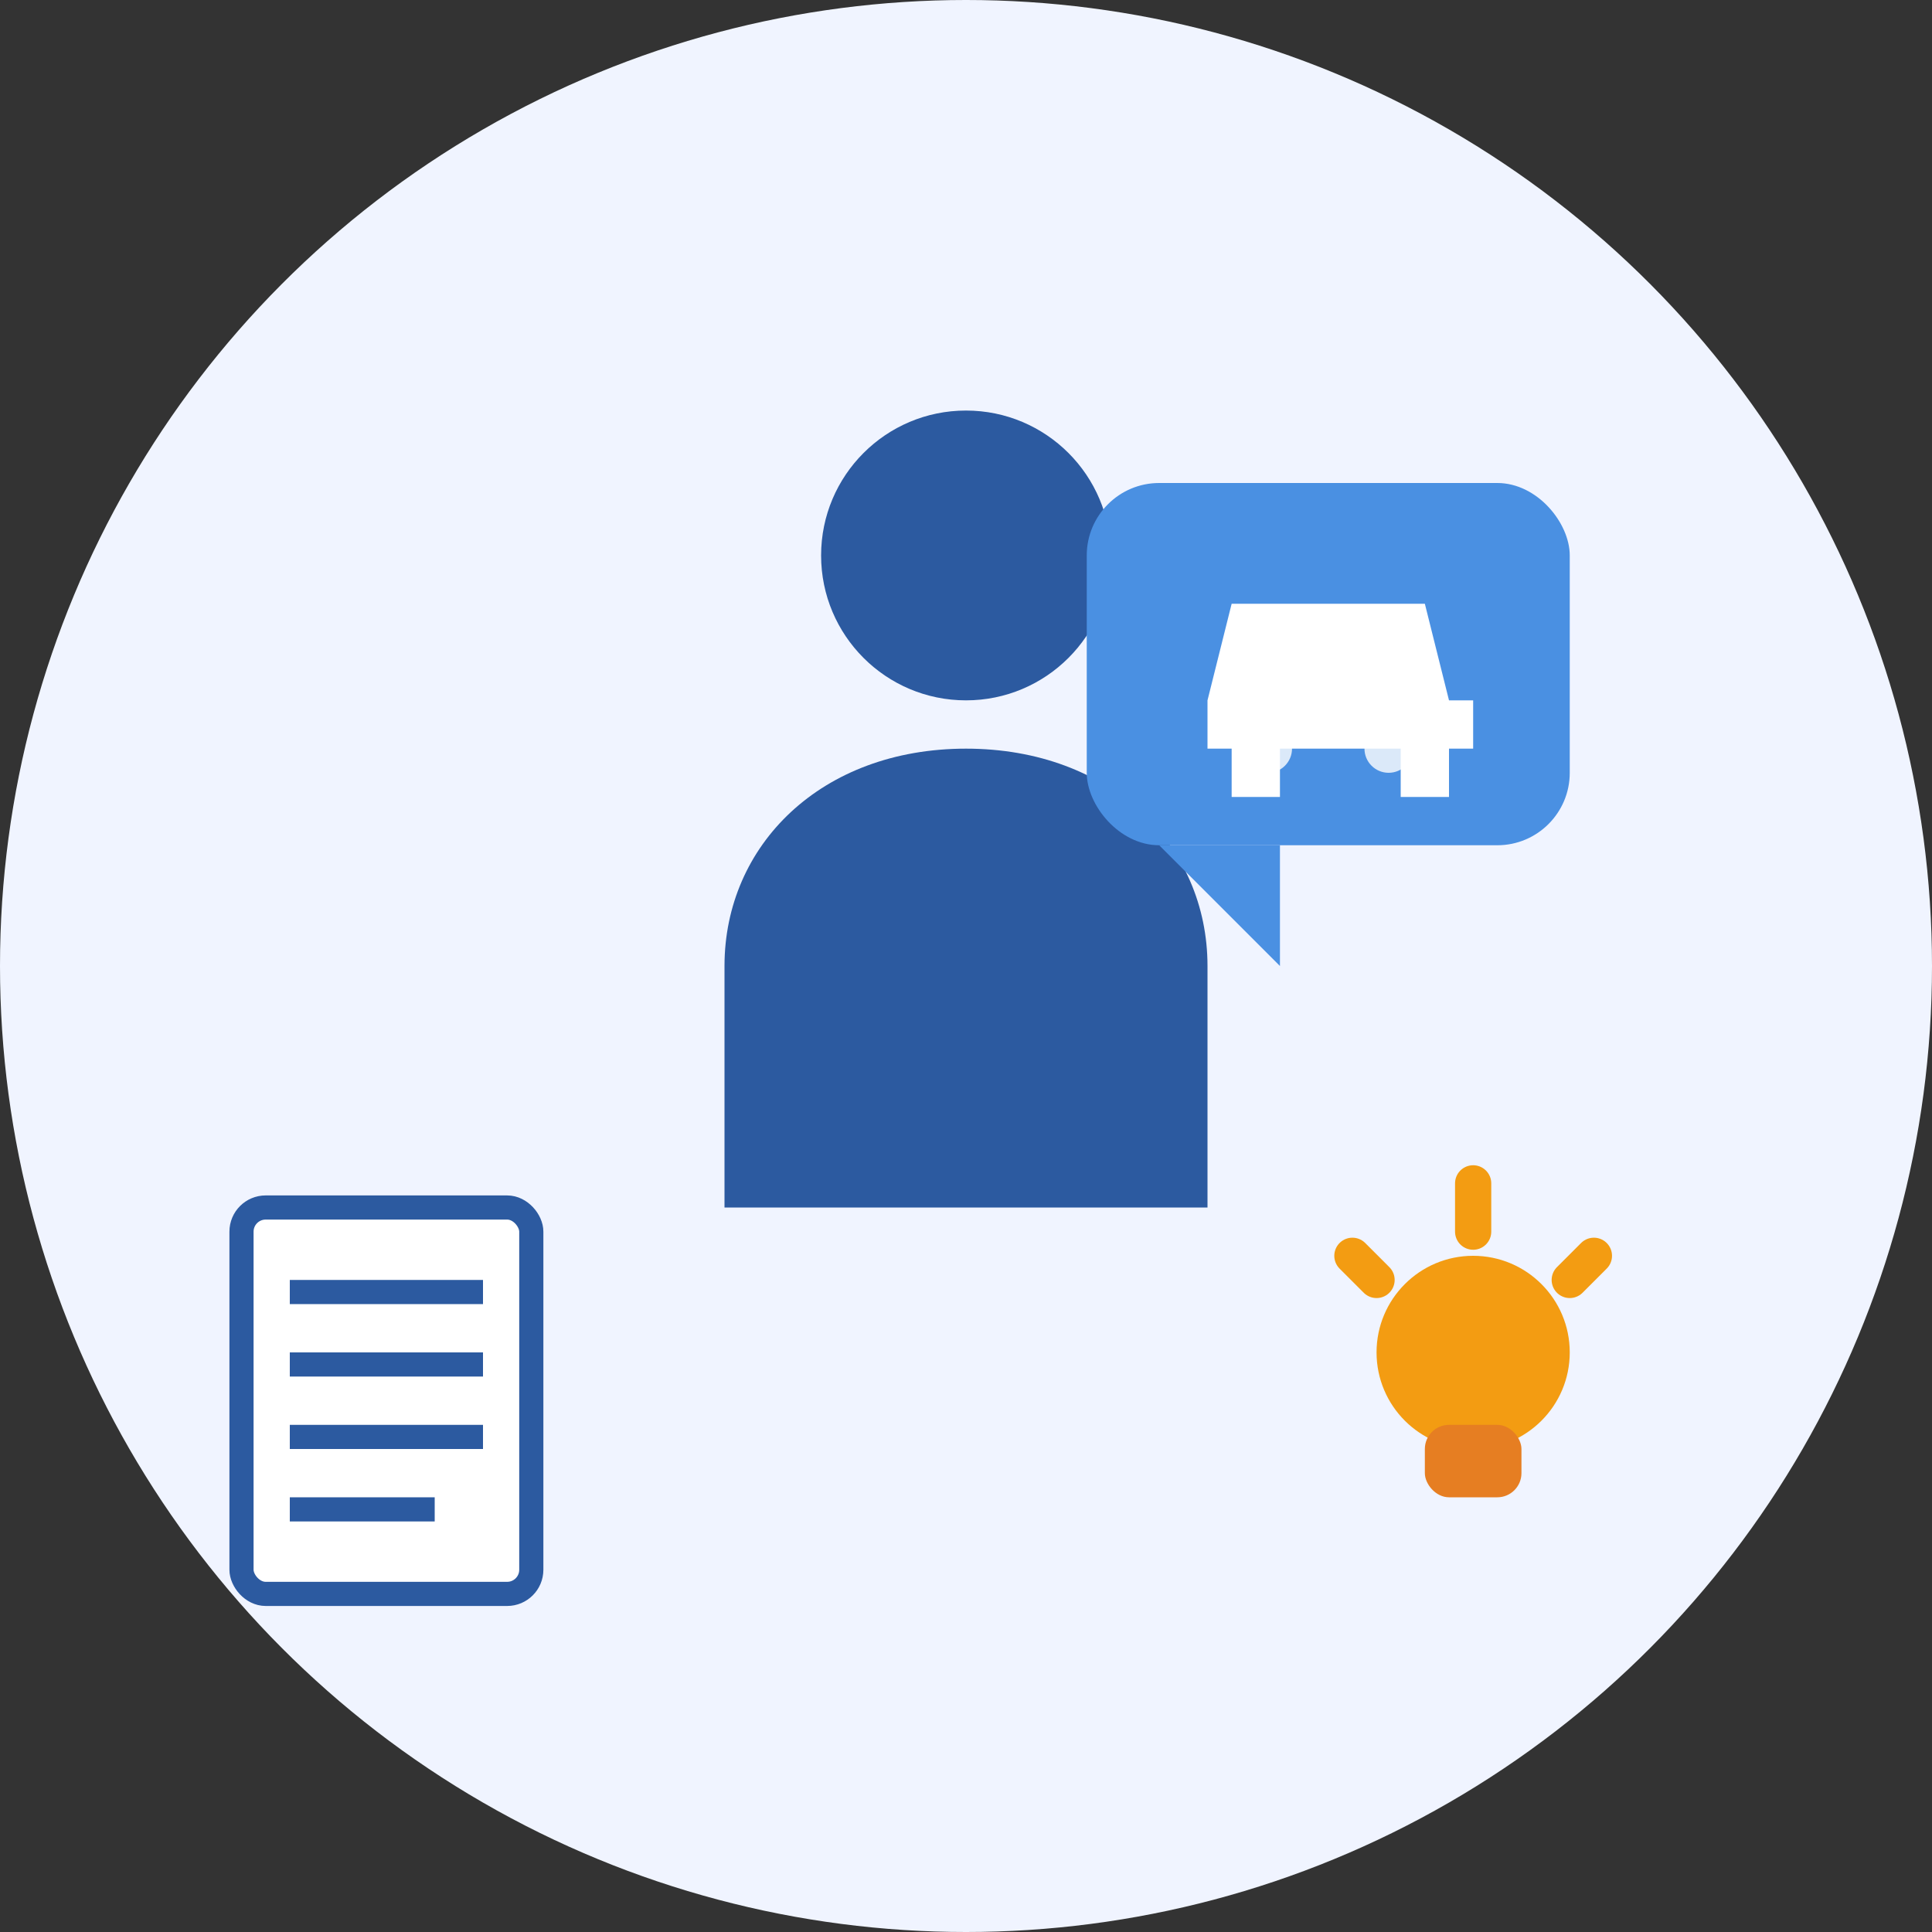
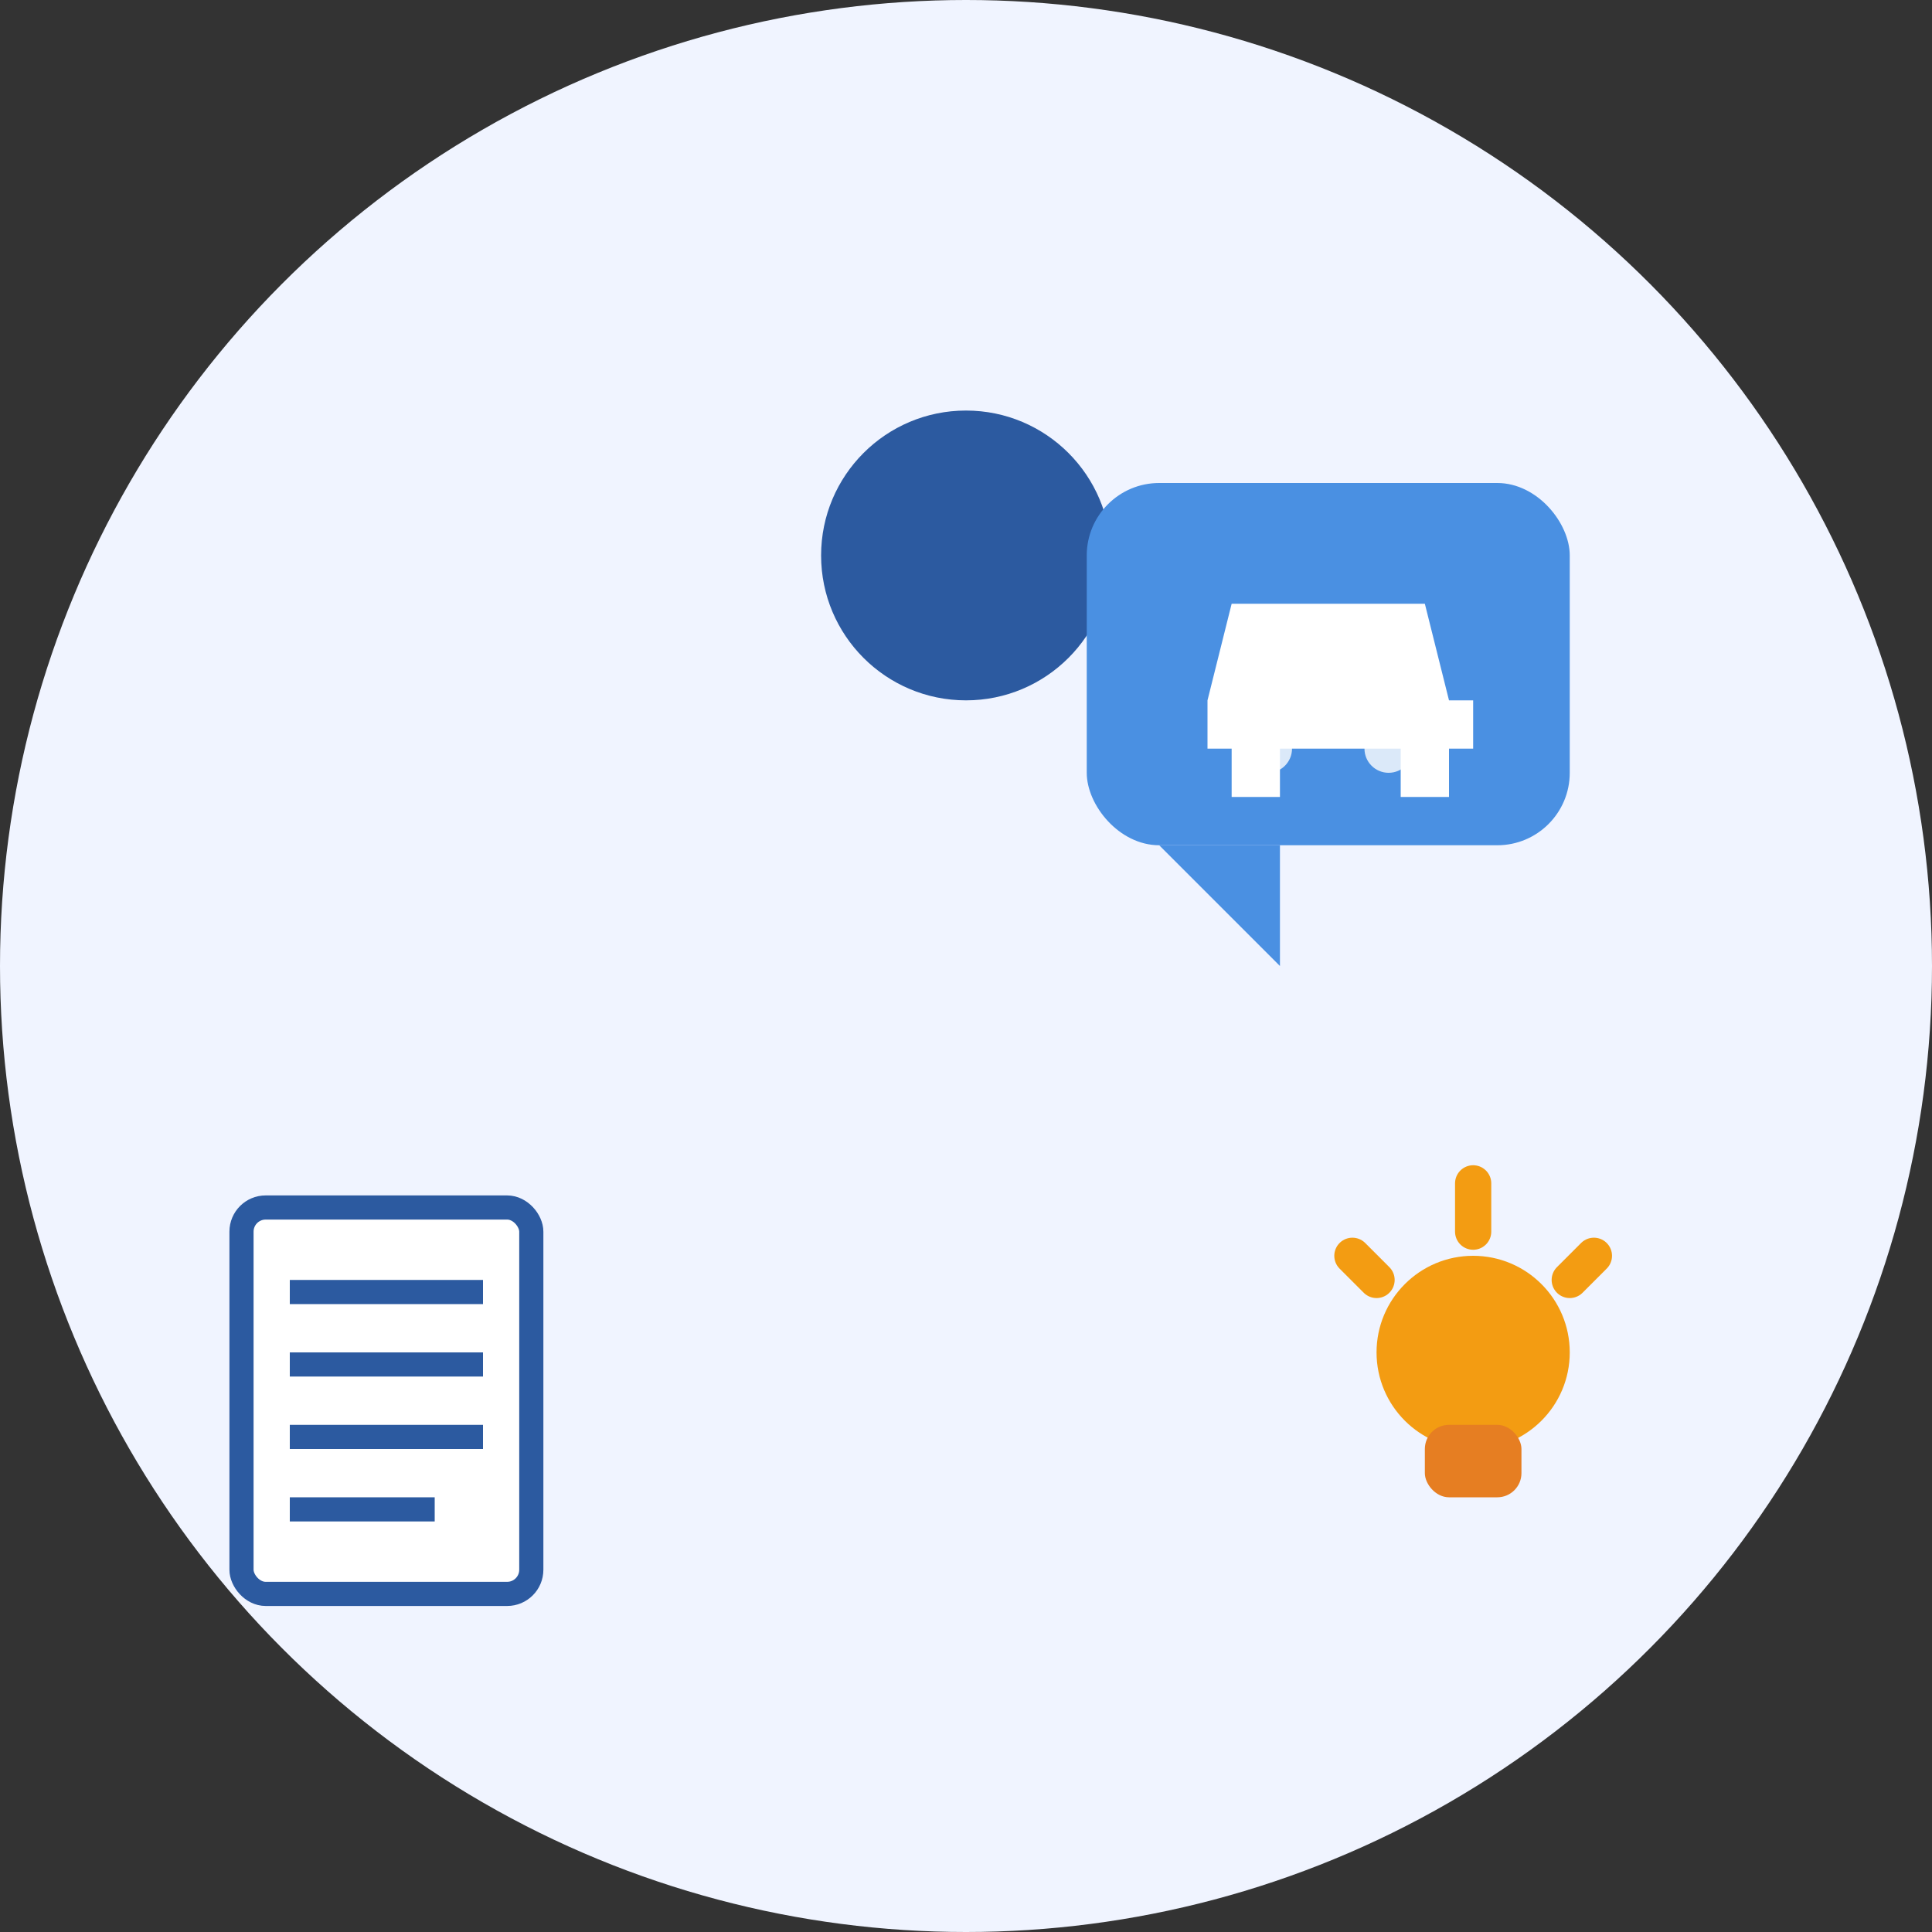
<svg xmlns="http://www.w3.org/2000/svg" width="80" height="80" viewBox="0 0 80 80" fill="none">
  <rect x="0" y="0" width="80" height="80" fill="#333333" stroke="none" />
  <circle cx="40" cy="40" r="40" fill="#f0f4ff" />
  <g transform="translate(25, 15)">
    <circle cx="15" cy="8" r="6" fill="#2c5aa0" />
-     <path d="M5 25C5 20 9 16 15 16S25 20 25 25V35H5V25Z" fill="#2c5aa0" />
  </g>
  <g transform="translate(45, 20)">
    <rect x="0" y="0" width="20" height="15" rx="3" fill="#4a90e2" />
    <path d="M3 15L8 20L8 15H3Z" fill="#4a90e2" />
    <g transform="translate(4, 3)">
      <path d="M1 6L2 2H10L11 6H12V8H11V10H9V8H4V10H2V8H1V6H1Z" fill="white" />
      <circle cx="3.5" cy="8" r="1" fill="rgba(255,255,255,0.8)" />
      <circle cx="8.5" cy="8" r="1" fill="rgba(255,255,255,0.8)" />
    </g>
  </g>
  <g transform="translate(10, 50)">
    <rect x="0" y="0" width="12" height="16" rx="1" fill="white" stroke="#2c5aa0" stroke-width="1" />
    <rect x="2" y="3" width="8" height="1" fill="#2c5aa0" />
    <rect x="2" y="6" width="8" height="1" fill="#2c5aa0" />
    <rect x="2" y="9" width="8" height="1" fill="#2c5aa0" />
    <rect x="2" y="12" width="6" height="1" fill="#2c5aa0" />
  </g>
  <g transform="translate(55, 48)">
    <circle cx="6" cy="8" r="4" fill="#f39c12" />
    <rect x="4" y="11" width="4" height="3" rx="1" fill="#e67e22" />
    <path d="M6 3V1" stroke="#f39c12" stroke-width="1.5" stroke-linecap="round" />
    <path d="M10 5L11 4" stroke="#f39c12" stroke-width="1.5" stroke-linecap="round" />
    <path d="M2 5L1 4" stroke="#f39c12" stroke-width="1.5" stroke-linecap="round" />
  </g>
</svg>